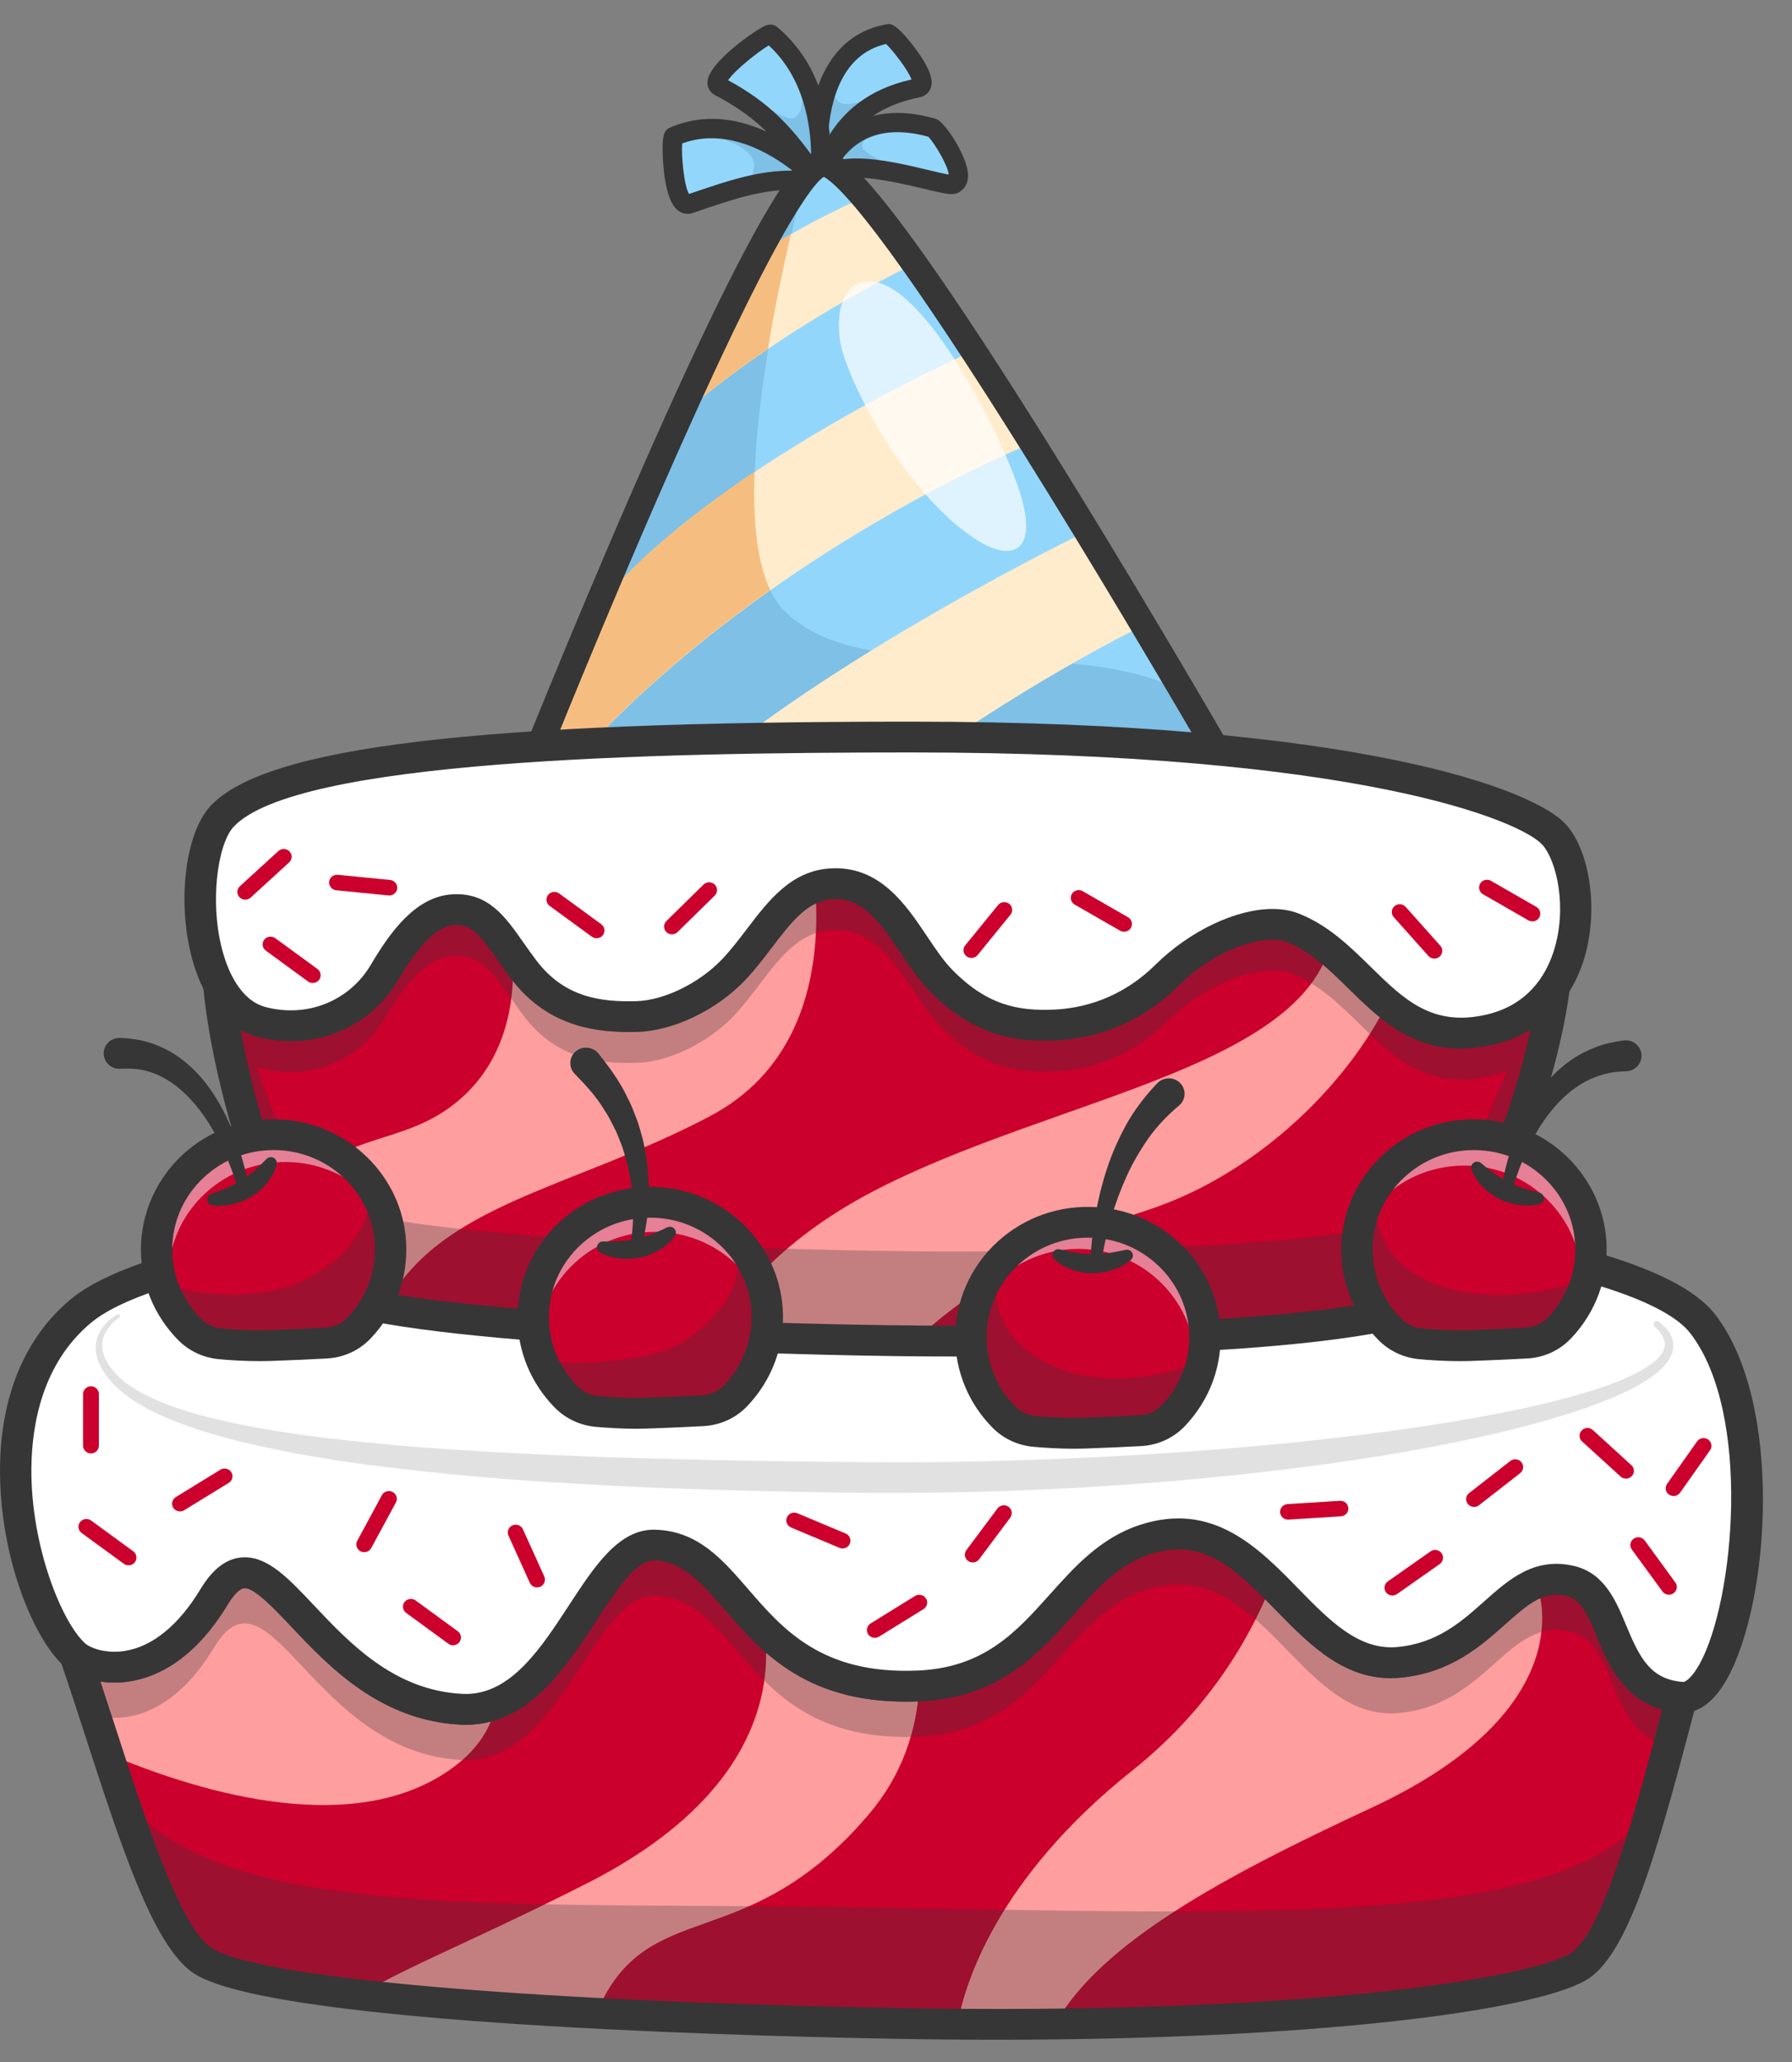
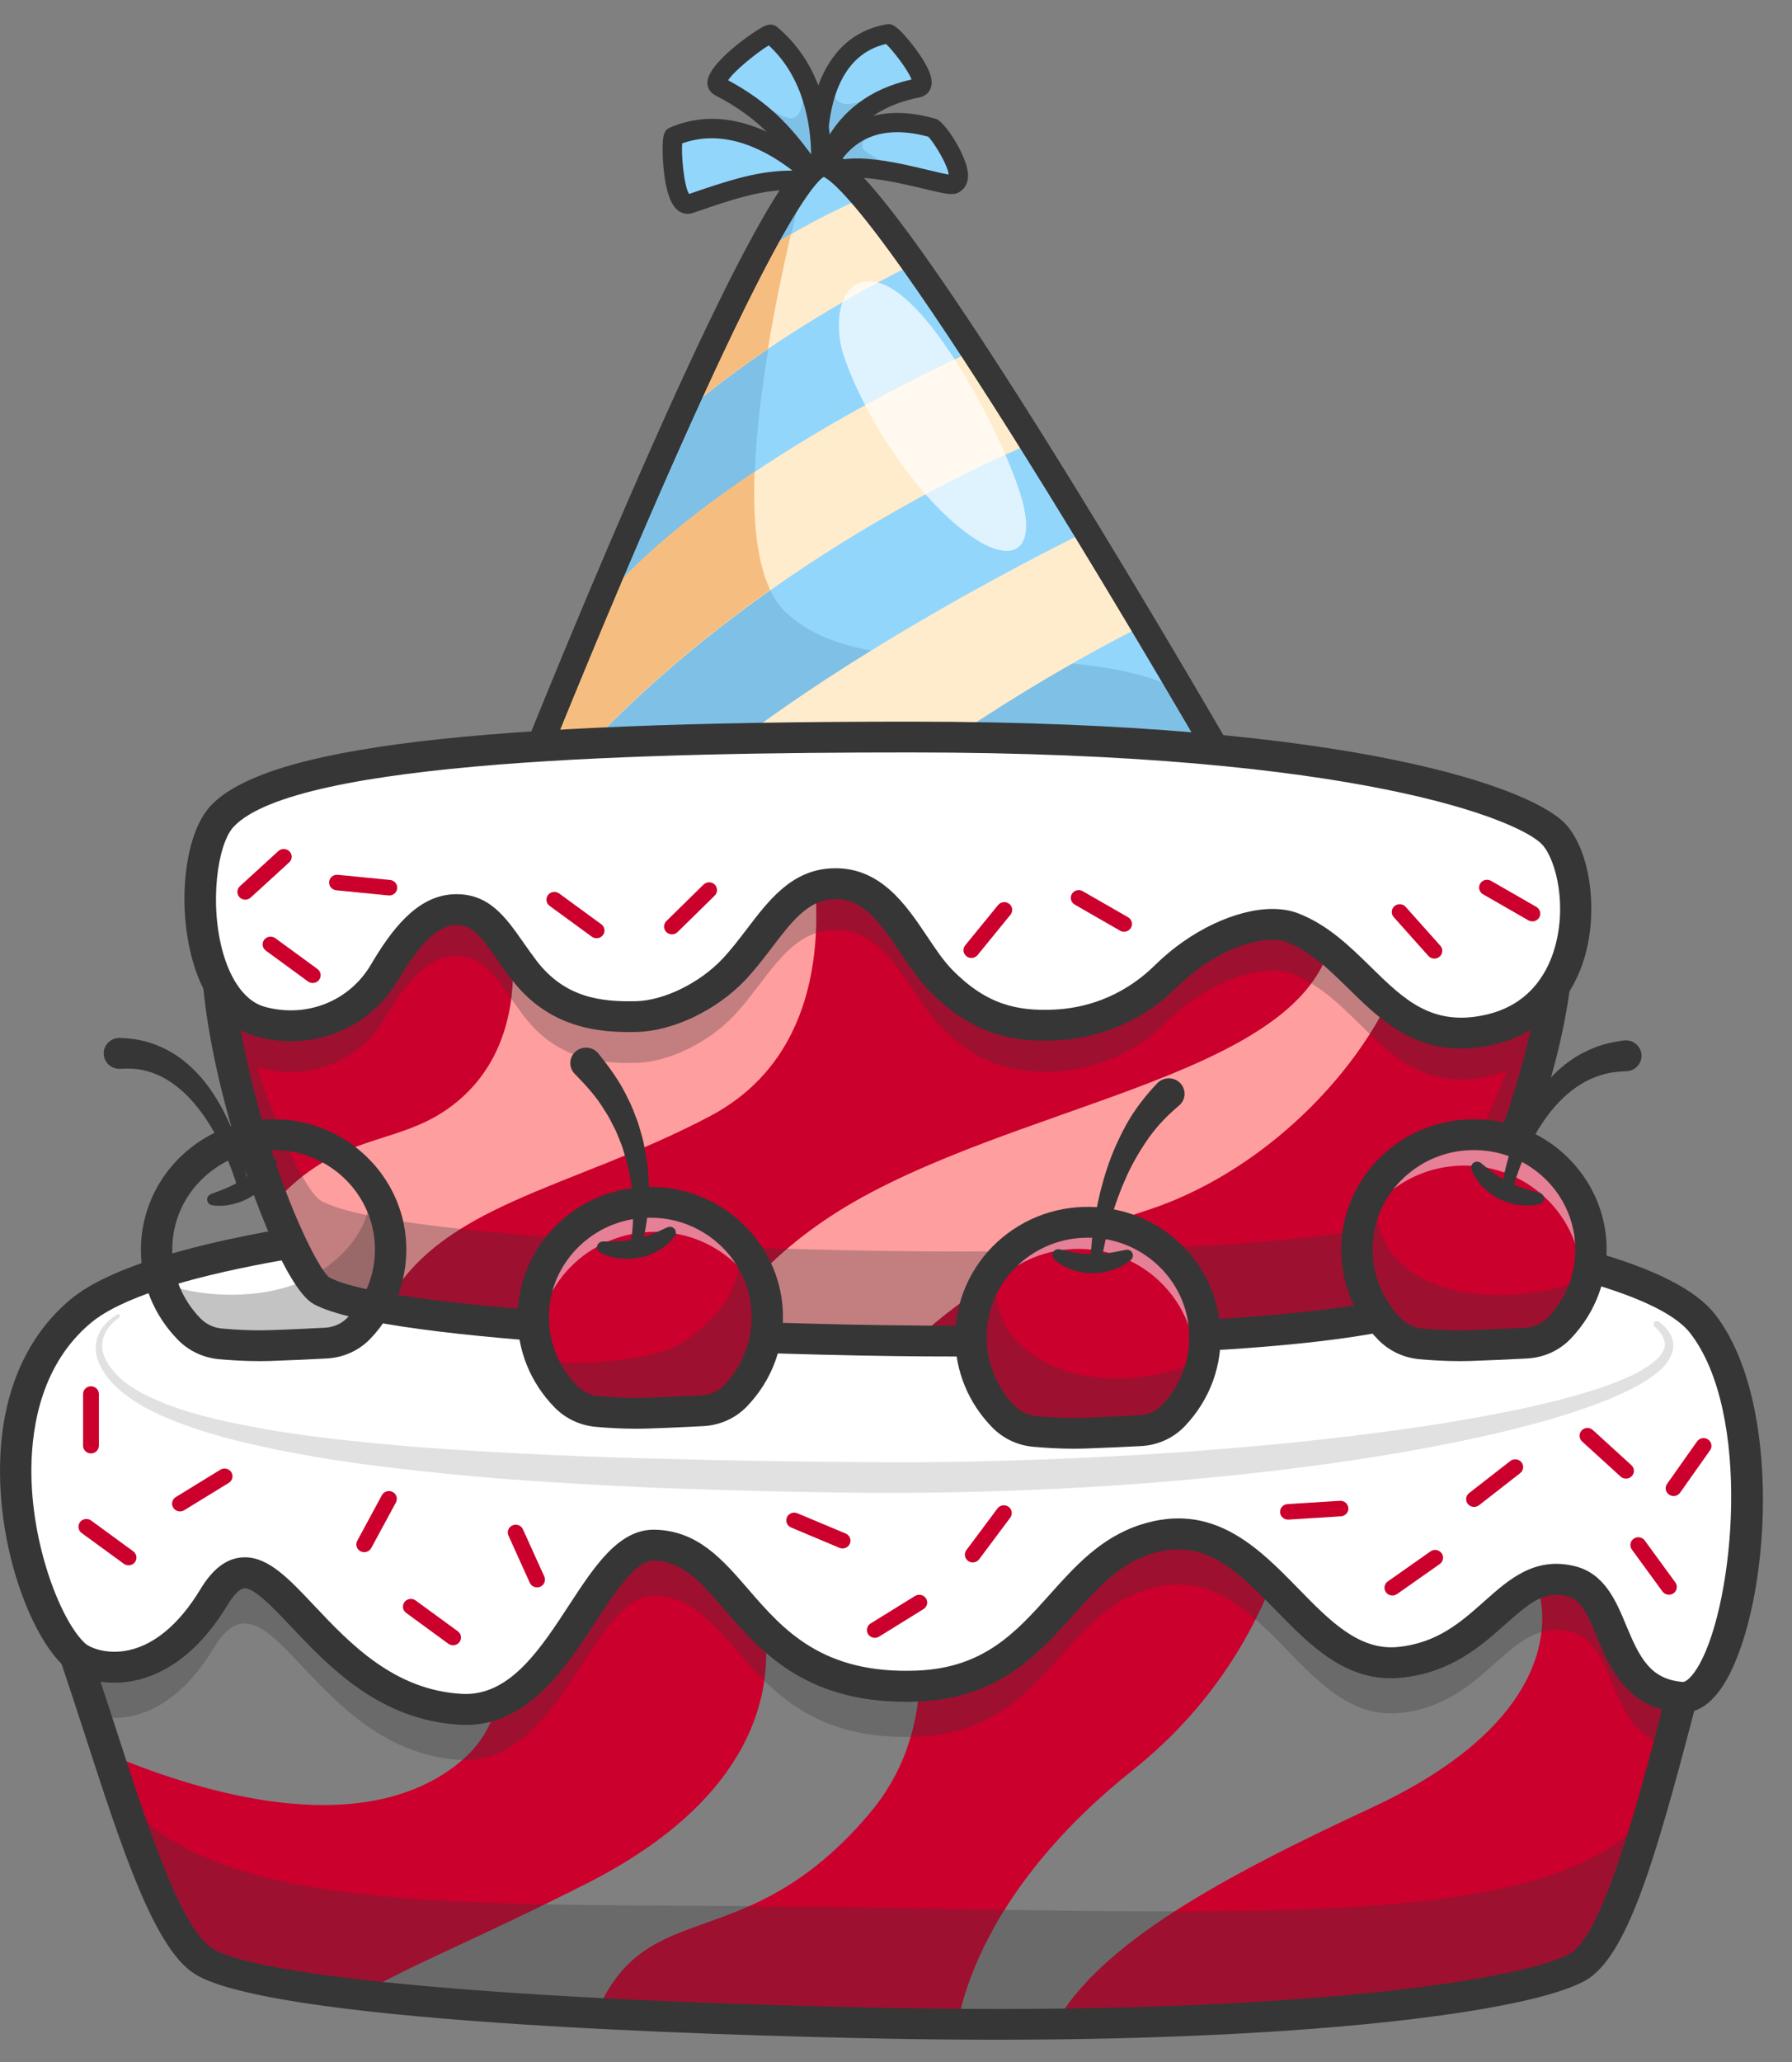
<svg xmlns="http://www.w3.org/2000/svg" fill="none" viewBox="0 0 60 69" height="69" width="60">
  <rect x="0" y="0" width="60" height="69" fill="#808080" stroke="none" />
  <path fill="#93D6FC" d="M27.441 6.088C27.441 6.088 25.08 3.485 22.563 4.564C22.441 4.617 22.512 7.024 23.092 6.824C24.99 6.171 25.886 5.9 27.441 6.088L27.441 6.088Z" />
  <path fill="#93D6FC" d="M27.441 6.087C26.509 5.975 25.813 6.027 24.995 6.228C24.45 6.363 23.851 6.563 23.093 6.824C22.512 7.024 22.441 4.616 22.563 4.564C22.702 4.504 22.842 4.456 22.98 4.418C25.334 3.765 27.442 6.087 27.442 6.087L27.441 6.087Z" />
-   <path fill="#7FC0E6" d="M24.994 6.231C25.198 5.914 25.33 5.569 25.192 5.312C24.778 4.545 22.977 4.419 22.977 4.419C25.333 3.766 27.441 6.09 27.441 6.09C26.508 5.977 25.812 6.029 24.995 6.231L24.994 6.231Z" />
  <path fill="#363636" d="M22.985 7.154C22.811 7.142 22.583 7.037 22.425 6.635C22.265 6.229 22.213 5.652 22.196 5.344C22.147 4.46 22.259 4.345 22.434 4.269C25.136 3.112 27.581 5.759 27.684 5.872C27.774 5.971 27.792 6.116 27.729 6.235C27.665 6.354 27.533 6.423 27.399 6.406C25.902 6.225 25.029 6.496 23.198 7.127C23.156 7.141 23.078 7.161 22.985 7.154L22.985 7.154ZM22.84 4.8C22.81 5.199 22.899 6.212 23.07 6.491C24.511 5.996 25.42 5.71 26.532 5.708C25.73 5.084 24.306 4.264 22.84 4.8Z" />
  <path fill="#93D6FC" d="M27.445 6.102C27.445 6.102 28.112 3.381 31.238 4.286C31.366 4.322 32.484 5.888 31.935 6.163C31.637 6.312 28.1 4.924 27.445 6.103L27.445 6.102Z" />
  <path fill="#93D6FC" d="M31.935 6.162C31.841 6.21 31.42 6.104 30.869 5.972C29.684 5.69 27.894 5.298 27.444 6.102C27.455 6.059 27.863 4.482 29.455 4.159L29.456 4.158C29.934 4.062 30.522 4.078 31.238 4.285C31.365 4.323 32.483 5.887 31.935 6.162L31.935 6.162Z" />
  <path fill="#7FC0E6" d="M30.868 5.97C29.683 5.688 27.893 5.296 27.444 6.099C27.455 6.057 27.862 4.481 29.454 4.158C29.417 4.187 28.689 4.75 28.914 5C29.218 5.338 30.868 5.97 30.868 5.97L30.868 5.97Z" />
  <path fill="#363636" d="M27.421 6.422C27.389 6.42 27.358 6.413 27.328 6.402C27.176 6.344 27.091 6.184 27.129 6.027C27.141 5.977 27.444 4.79 28.548 4.158C29.308 3.723 30.245 3.662 31.332 3.977C31.638 4.065 32.355 5.198 32.408 5.785C32.447 6.217 32.193 6.392 32.082 6.448C31.896 6.541 31.674 6.494 30.934 6.317C30.006 6.095 28.077 5.634 27.732 6.254C27.669 6.368 27.545 6.431 27.42 6.422L27.421 6.422ZM29.03 5.315C29.725 5.366 30.48 5.546 31.091 5.692C31.326 5.748 31.605 5.815 31.763 5.841C31.744 5.546 31.294 4.796 31.083 4.576C30.205 4.334 29.463 4.379 28.879 4.71C28.579 4.881 28.352 5.11 28.185 5.336C28.445 5.296 28.732 5.294 29.031 5.315L29.03 5.315Z" />
  <path fill="#93D6FC" d="M27.444 6.099C27.444 6.099 26.774 1.649 29.737 1.129C29.869 1.106 31.323 2.826 30.722 2.945C28.443 3.396 27.779 4.916 27.444 6.099Z" />
  <path fill="#93D6FC" d="M30.722 2.945C30.585 2.972 30.455 3.003 30.329 3.038C28.364 3.578 27.759 4.987 27.443 6.099C27.443 6.099 27.124 3.978 27.903 2.494C27.903 2.493 27.903 2.492 27.903 2.492C28.252 1.827 28.821 1.292 29.737 1.13C29.868 1.107 31.323 2.825 30.722 2.945L30.722 2.945Z" />
  <path fill="#7FC0E6" d="M30.331 3.036C28.366 3.576 27.759 4.986 27.444 6.098C27.444 6.098 27.125 3.976 27.904 2.492C27.894 2.54 27.735 3.373 28.248 3.472C28.685 3.558 30.052 2.982 30.331 3.036Z" />
  <path fill="#363636" d="M27.419 6.419C27.268 6.408 27.145 6.296 27.122 6.148C26.875 4.502 27.091 1.269 29.683 0.814C29.813 0.791 29.975 0.763 30.56 1.511C30.807 1.827 31.115 2.276 31.18 2.623C31.25 2.995 31.032 3.21 30.786 3.259C28.732 3.666 28.102 4.966 27.758 6.184C27.716 6.33 27.577 6.428 27.424 6.419C27.422 6.419 27.42 6.419 27.418 6.419L27.419 6.419ZM29.667 1.471C28.178 1.813 27.791 3.387 27.719 4.595C28.216 3.766 29.046 2.989 30.52 2.66C30.408 2.348 29.901 1.692 29.667 1.471Z" />
-   <path fill="#93D6FC" d="M27.433 6.091C27.433 6.091 27.945 2.924 25.805 1.147C25.703 1.063 23.556 2.622 24.097 2.903C25.865 3.82 26.518 4.845 27.433 6.091Z" />
+   <path fill="#93D6FC" d="M27.433 6.091C25.703 1.063 23.556 2.622 24.097 2.903C25.865 3.82 26.518 4.845 27.433 6.091Z" />
  <path fill="#93D6FC" d="M27.432 6.091C26.559 4.901 25.925 3.914 24.332 3.029C24.256 2.987 24.178 2.944 24.097 2.902C23.556 2.622 25.703 1.062 25.805 1.147C26.138 1.424 26.406 1.734 26.624 2.06C27.798 3.834 27.432 6.091 27.432 6.091L27.432 6.091Z" />
  <path fill="#7FC0E6" d="M27.434 6.092C26.56 4.902 25.927 3.914 24.334 3.029C25.115 3.083 25.934 3.865 26.43 3.955C26.776 4.018 27.108 3.475 26.625 2.06C27.8 3.834 27.434 6.092 27.434 6.092L27.434 6.092Z" />
  <path fill="#363636" d="M27.409 6.411C27.315 6.405 27.227 6.358 27.17 6.281C27.098 6.183 27.029 6.087 26.96 5.992C26.149 4.878 25.509 3.997 23.945 3.187C23.776 3.099 23.679 2.935 23.686 2.748C23.71 2.087 25.315 0.995 25.599 0.87C25.804 0.779 25.939 0.837 26.016 0.901C28.27 2.773 27.777 6.003 27.756 6.14C27.735 6.269 27.638 6.372 27.509 6.403C27.476 6.411 27.442 6.414 27.409 6.411ZM24.379 2.686C25.764 3.43 26.474 4.246 27.159 5.166C27.145 4.188 26.918 2.602 25.739 1.519C25.375 1.736 24.581 2.369 24.379 2.686Z" />
  <path fill="#93D6FC" d="M41.344 26.305L17.329 26.497C17.329 26.497 24.286 8.969 26.851 5.91C27.081 5.634 27.276 5.477 27.427 5.459C28.811 5.293 36.019 17.227 39.482 23.11C40.613 25.03 41.344 26.305 41.344 26.305Z" />
  <path fill="#7FC0E6" d="M41.453 26.323L17.437 26.515C17.437 26.515 24.395 8.986 26.96 5.926C25.781 10.545 24.179 18.396 26.277 20.457C29.026 23.154 35.575 21.102 39.591 23.127C40.722 25.048 41.453 26.323 41.453 26.323Z" />
  <path fill="#F1BA55" d="M25.712 11.671C24.718 12.345 23.685 13.116 22.727 13.96C23.63 11.961 24.529 10.064 25.318 8.574C25.697 8.309 26.093 8.062 26.479 7.838C26.201 9.044 25.929 10.356 25.712 11.671Z" />
  <path fill="#F1BA55" d="M25.789 19.742C23.279 21.512 20.613 23.761 18.345 26.487L17.439 26.494C17.439 26.494 18.5 23.821 19.945 20.381C21.304 18.692 23.278 17.117 25.265 15.786C25.204 17.401 25.339 18.807 25.789 19.742L25.789 19.742Z" />
  <path fill="#FFECCC" d="M30.605 8.832C30.605 8.832 26.175 10.928 22.728 13.965C23.632 11.964 24.531 10.066 25.321 8.575C26.957 7.435 28.912 6.612 28.912 6.612L30.605 8.832L30.605 8.832Z" />
  <path fill="#FFECCC" d="M34.566 14.821C34.566 14.821 24.828 18.706 18.345 26.498L17.438 26.506C17.438 26.506 18.499 23.831 19.945 20.39C23.798 15.6 32.594 11.737 32.594 11.737L34.566 14.821Z" />
  <path fill="#FFECCC" d="M38.3 20.921C38.3 20.921 34.055 22.96 29.491 26.414L22.676 26.468C27.658 21.984 36.402 17.771 36.402 17.771L38.3 20.921L38.3 20.921Z" />
  <path fill="#F5BE80" d="M25.712 11.671C24.718 12.345 23.685 13.116 22.727 13.96C23.63 11.961 24.529 10.064 25.318 8.574C25.697 8.309 26.093 8.062 26.479 7.838C26.201 9.044 25.929 10.356 25.712 11.671Z" />
  <path fill="#F5BE80" d="M25.789 19.742C23.279 21.512 20.613 23.761 18.345 26.487L17.439 26.494C17.439 26.494 18.5 23.821 19.945 20.381C21.304 18.692 23.278 17.117 25.265 15.786C25.204 17.401 25.34 18.807 25.789 19.742Z" />
  <path fill="#363636" d="M17.405 26.941C17.275 26.931 17.155 26.864 17.08 26.758C16.999 26.641 16.981 26.492 17.034 26.36C17.054 26.308 19.128 21.089 21.4 15.91C26.089 5.22 27.032 5.107 27.485 5.052C27.915 5.001 28.565 5.212 30.841 8.394C32.077 10.122 33.663 12.544 35.555 15.594C38.771 20.779 41.802 26.059 41.832 26.112C41.908 26.244 41.907 26.405 41.829 26.537C41.752 26.668 41.61 26.749 41.456 26.75L17.441 26.942C17.429 26.942 17.417 26.942 17.405 26.941L17.405 26.941ZM27.579 5.913C27.262 6.1 26.044 7.455 22.098 16.475C20.316 20.549 18.673 24.602 18.078 26.082L40.71 25.901C39.83 24.381 37.48 20.353 34.989 16.326C29.406 7.299 27.933 6.059 27.579 5.913Z" />
  <path fill="#363636" d="M17.405 26.941C17.275 26.931 17.155 26.865 17.08 26.758C16.999 26.641 16.981 26.492 17.034 26.36C17.044 26.334 18.114 23.642 19.545 20.236C20.543 17.861 21.484 15.692 22.343 13.79C23.353 11.553 24.23 9.731 24.949 8.375C26.523 5.401 27.083 5.1 27.486 5.052C27.923 5 28.437 5.37 29.259 6.333C29.729 6.883 30.307 7.64 30.976 8.583C31.56 9.405 32.228 10.391 32.962 11.513C33.563 12.43 34.209 13.441 34.939 14.604C35.513 15.52 36.127 16.514 36.764 17.56C37.402 18.606 38.041 19.667 38.664 20.712C40.485 23.762 41.82 26.089 41.833 26.112C41.908 26.244 41.907 26.405 41.83 26.536C41.753 26.667 41.611 26.749 41.456 26.75L17.442 26.942C17.429 26.942 17.418 26.942 17.405 26.941L17.405 26.941ZM27.579 5.915C27.431 6.01 26.931 6.479 25.719 8.768C25.009 10.11 24.14 11.915 23.138 14.135C22.282 16.031 21.343 18.193 20.348 20.561C19.314 23.022 18.47 25.108 18.078 26.082L40.71 25.901C40.193 25.008 39.169 23.25 37.913 21.146C37.292 20.103 36.654 19.045 36.018 18.002C35.382 16.959 34.77 15.967 34.198 15.054C33.471 13.896 32.828 12.89 32.231 11.977C31.503 10.864 30.84 9.888 30.262 9.074C29.608 8.151 29.046 7.415 28.592 6.884C27.965 6.149 27.676 5.962 27.579 5.915L27.579 5.915Z" />
  <g opacity="0.7">
    <path fill="white" d="M29.207 9.422C28.014 9.322 27.932 10.945 28.24 11.873C28.91 13.887 30.726 16.758 32.618 18.013C33.856 18.834 34.707 18.483 34.215 16.705C33.691 14.81 31.049 9.576 29.207 9.422Z" />
  </g>
-   <path fill="#FF9E9F" d="M56.301 56.798C56.19 57.222 56.077 57.654 55.963 58.086C55.038 61.587 54.025 65.158 52.806 65.832C51.059 66.799 43.184 67.956 29.818 67.705C18.16 67.487 8.368 66.76 6.738 65.576C5.451 64.642 4.29 60.785 3.053 57.006C2.876 56.462 2.698 55.922 2.516 55.391C3.051 55.858 5.311 56.505 7.163 53.442C9.014 50.379 10.461 56.932 15.441 57.197C18.804 57.375 19.838 51.665 21.902 51.703C24.845 51.758 24.903 56.659 30.735 56.416C34.942 56.241 35.474 52.448 38.34 51.515C42.261 50.237 43.465 55.951 46.847 55.625C49.855 55.337 50.468 52.391 52.598 52.907C54.297 53.32 53.682 56.577 56.302 56.798L56.301 56.798Z" />
  <path fill="#CB002C" d="M19.651 63.022C15.937 64.906 13.665 65.784 12.046 66.755C9.273 66.433 7.377 66.04 6.737 65.576C5.641 64.778 4.637 61.862 3.598 58.678C6.396 59.868 11.475 61.488 14.823 59.381C15.924 58.688 16.451 57.864 16.608 57.005C19.081 56.027 20.098 51.67 21.901 51.702C23.53 51.733 24.276 53.248 25.604 54.552C25.852 56.504 25.373 60.12 19.651 63.023L19.651 63.022Z" />
  <path fill="#CB002C" d="M42.577 52.994C41.767 55.001 40.361 57.29 37.922 59.233C33.372 62.856 32.303 66.368 32.054 67.735C31.327 67.729 30.581 67.719 29.818 67.705C26.307 67.639 22.965 67.528 19.964 67.371C21.677 63.342 24.915 65.58 29.08 60.729C30.215 59.407 30.696 57.907 30.787 56.414C34.946 56.21 35.486 52.444 38.339 51.514C40.182 50.914 41.425 51.858 42.577 52.995L42.577 52.994Z" />
  <path fill="#CB002C" d="M56.302 56.798C55.285 60.659 54.177 65.075 52.807 65.832C51.314 66.659 45.356 67.622 35.324 67.731C36.866 65.006 40.925 62.814 45.913 60.497C53.108 57.153 51.479 53.122 51.479 53.122C51.479 53.122 51.604 53.031 51.828 52.869C52.065 52.831 52.318 52.839 52.597 52.907C54.297 53.32 53.682 56.577 56.302 56.798Z" />
  <path fill="#CB002C" d="M42.577 52.994C41.767 55.001 40.361 57.29 37.922 59.233C33.372 62.856 32.303 66.368 32.054 67.735C31.327 67.729 30.581 67.719 29.818 67.705C26.307 67.639 22.965 67.528 19.964 67.371C25.075 63.069 24.915 65.58 29.08 60.729C30.215 59.407 30.696 57.907 30.787 56.414C34.946 56.21 35.486 52.444 38.339 51.514C40.182 50.914 41.425 51.858 42.577 52.995L42.577 52.994Z" />
  <path fill="#363636" d="M33.357 68.255C32.212 68.255 31.029 68.244 29.809 68.221C23.539 68.103 8.711 67.65 6.426 65.991C5.113 65.037 4.073 61.836 2.868 58.128C2.592 57.277 2.306 56.397 2.018 55.555L1.392 53.72L2.866 55.006C3.006 55.129 3.509 55.348 4.168 55.248C5.1 55.106 5.979 54.391 6.711 53.18C7.11 52.52 7.552 52.173 8.061 52.12C8.923 52.031 9.625 52.778 10.517 53.724C11.71 54.988 13.194 56.562 15.47 56.682C15.512 56.685 15.553 56.686 15.593 56.686C17.113 56.686 18.106 55.166 19.067 53.694C19.916 52.395 20.724 51.171 21.913 51.189C23.353 51.215 24.182 52.173 25.059 53.187C26.214 54.522 27.525 56.035 30.714 55.903C32.952 55.81 34.023 54.614 35.157 53.349C35.99 52.419 36.852 51.457 38.175 51.026C40.614 50.232 42.135 51.791 43.478 53.166C44.518 54.232 45.502 55.239 46.796 55.114C48.124 54.986 48.922 54.276 49.694 53.589C50.526 52.848 51.386 52.083 52.725 52.408C53.728 52.651 54.112 53.578 54.451 54.396C54.913 55.511 55.272 56.194 56.347 56.285L56.967 56.337L56.681 57.425C55.407 62.273 54.468 65.508 53.066 66.283C51.202 67.314 43.971 68.255 33.358 68.255L33.357 68.255ZM3.365 56.27C3.535 56.786 3.704 57.306 3.87 57.815C4.922 61.056 6.011 64.407 7.051 65.162C8.425 66.16 17.366 66.956 29.828 67.191C43.536 67.448 51.039 66.22 52.549 65.385C53.661 64.77 54.811 60.408 55.653 57.205C54.326 56.831 53.842 55.665 53.477 54.784C53.154 54.004 52.932 53.52 52.472 53.408C51.711 53.224 51.238 53.605 50.399 54.352C49.585 55.077 48.572 55.979 46.898 56.139C45.097 56.312 43.886 55.075 42.718 53.879C41.428 52.557 40.313 51.416 38.506 52.004C37.453 52.347 36.721 53.164 35.945 54.029C34.773 55.338 33.445 56.821 30.758 56.933C27.058 57.086 25.503 55.294 24.257 53.853C23.476 52.95 22.858 52.237 21.892 52.219C21.889 52.219 21.886 52.219 21.883 52.219C21.278 52.219 20.604 53.252 19.951 54.251C18.91 55.845 17.616 57.83 15.413 57.712C12.712 57.569 10.998 55.751 9.746 54.424C9.165 53.809 8.499 53.111 8.173 53.145C8.024 53.161 7.821 53.365 7.615 53.706C6.481 55.581 5.202 56.133 4.329 56.267C3.987 56.319 3.661 56.315 3.365 56.271L3.365 56.27Z" />
  <g opacity="0.3">
    <path fill="#363636" d="M56.3 57.158C56.189 57.582 56.076 58.014 55.962 58.446C53.732 57.983 54.218 54.998 52.596 54.604C50.467 54.087 49.853 57.034 46.845 57.322C43.464 57.648 42.259 51.935 38.338 53.211C35.472 54.145 34.94 57.938 30.734 58.115C24.901 58.357 24.843 53.455 21.9 53.4C19.837 53.362 18.802 59.072 15.44 58.893C10.459 58.628 9.013 52.075 7.161 55.139C5.694 57.566 3.97 57.664 3.051 57.366C2.874 56.823 2.696 56.282 2.514 55.751C3.049 56.218 5.309 56.866 7.161 53.802C9.012 50.739 10.459 57.292 15.44 57.557C18.802 57.736 19.837 52.025 21.9 52.063C24.843 52.118 24.901 57.02 30.734 56.777C34.94 56.602 35.472 52.808 38.338 51.875C42.259 50.598 43.464 56.312 46.845 55.986C49.853 55.698 50.466 52.751 52.596 53.267C54.295 53.68 53.681 56.937 56.3 57.158Z" />
  </g>
  <path fill="white" d="M56.302 56.797C53.682 56.576 54.298 53.319 52.598 52.907C50.469 52.39 49.856 55.337 46.848 55.625C43.465 55.95 42.261 50.237 38.341 51.513C35.474 52.447 34.942 56.241 30.736 56.416C24.904 56.659 24.845 51.757 21.903 51.703C19.839 51.665 18.805 57.375 15.442 57.196C10.461 56.931 9.015 50.377 7.164 53.441C5.312 56.505 3.051 55.856 2.517 55.39C0.915 53.989 -1.099 47.074 2.691 43.885C8.542 38.961 52.821 38.935 57.003 44.29C59.718 47.767 58.261 56.961 56.302 56.797Z" />
  <path fill="#363636" d="M15.598 57.291C15.545 57.291 15.492 57.289 15.437 57.286C12.911 57.152 11.266 55.408 10.065 54.135C9.289 53.313 8.678 52.664 8.127 52.722C7.824 52.753 7.535 53.004 7.242 53.488C6.195 55.221 5.044 55.727 4.263 55.846C3.466 55.967 2.768 55.73 2.456 55.458C1.459 54.586 0.409 51.829 0.435 49.114C0.45 47.528 0.844 45.321 2.631 43.817C6.717 40.379 29.469 39.278 44.537 40.821C49.432 41.323 55.581 42.322 57.076 44.237C59.227 46.99 58.826 53.505 57.443 55.983C57.094 56.608 56.697 56.921 56.295 56.888C54.765 56.759 54.295 55.624 53.88 54.623C53.568 53.873 53.275 53.164 52.577 52.995C51.556 52.748 50.886 53.345 50.109 54.037C49.302 54.755 48.388 55.569 46.857 55.716C45.26 55.869 44.129 54.707 43.032 53.584C41.757 52.277 40.438 50.926 38.37 51.6C37.206 51.979 36.436 52.838 35.621 53.748C34.451 55.053 33.242 56.403 30.741 56.508C27.247 56.651 25.774 54.948 24.589 53.578C23.771 52.632 23.064 51.815 21.902 51.794C21.896 51.794 21.89 51.794 21.883 51.794C21.042 51.794 20.367 52.827 19.587 54.021C18.584 55.557 17.451 57.291 15.598 57.292L15.598 57.291ZM8.196 52.538C8.808 52.538 9.426 53.193 10.199 54.012C11.379 55.263 12.996 56.976 15.447 57.106C17.293 57.208 18.428 55.461 19.432 53.923C20.241 52.684 20.941 51.613 21.882 51.613C21.89 51.613 21.897 51.613 21.905 51.613C23.15 51.636 23.881 52.481 24.729 53.461C25.948 54.87 27.331 56.469 30.732 56.327C33.156 56.226 34.339 54.905 35.483 53.629C36.315 52.7 37.1 51.823 38.312 51.428C40.489 50.719 41.85 52.112 43.164 53.459C44.28 54.602 45.333 55.68 46.839 55.536C48.309 55.395 49.2 54.603 49.985 53.903C50.801 53.176 51.506 52.549 52.62 52.82C53.409 53.011 53.72 53.761 54.049 54.555C54.463 55.554 54.892 56.588 56.31 56.707C56.715 56.741 57.065 56.285 57.282 55.896C58.643 53.457 59.042 47.05 56.93 44.345C55.795 42.892 51.387 41.703 44.518 41C29.485 39.46 6.805 40.542 2.75 43.953C1.015 45.413 0.633 47.566 0.618 49.116C0.592 51.742 1.63 54.495 2.578 55.323C2.811 55.528 3.446 55.788 4.234 55.668C4.976 55.554 6.073 55.069 7.084 53.396C7.408 52.86 7.743 52.58 8.107 52.542C8.137 52.539 8.166 52.538 8.195 52.538L8.196 52.538Z" />
  <path fill="#363636" d="M15.597 57.715C15.536 57.715 15.475 57.714 15.413 57.71C12.711 57.567 10.997 55.749 9.745 54.423C9.164 53.807 8.499 53.109 8.172 53.144C8.024 53.159 7.82 53.364 7.615 53.704C6.481 55.579 5.202 56.132 4.328 56.265C3.388 56.409 2.565 56.122 2.167 55.775C1.103 54.844 -0.028 52.032 0.001 49.109C0.024 46.707 0.835 44.765 2.348 43.493C5.031 41.235 14.28 40.348 19.553 40.021C27.879 39.504 37.236 39.644 44.582 40.397C51.825 41.139 56.144 42.343 57.419 43.976C59.703 46.9 59.291 53.555 57.822 56.186C57.27 57.176 56.665 57.343 56.257 57.31C54.462 57.159 53.893 55.785 53.477 54.782C53.154 54.002 52.932 53.518 52.472 53.406C51.711 53.222 51.238 53.603 50.399 54.35C49.585 55.075 48.572 55.977 46.898 56.137C45.097 56.31 43.886 55.073 42.718 53.877C41.428 52.555 40.314 51.413 38.506 52.002C37.453 52.344 36.721 53.162 35.945 54.027C34.773 55.336 33.445 56.819 30.758 56.931C27.057 57.084 25.503 55.291 24.257 53.851C23.476 52.948 22.858 52.235 21.892 52.217C21.889 52.217 21.886 52.217 21.883 52.217C21.278 52.217 20.604 53.25 19.951 54.248C18.939 55.797 17.687 57.715 15.598 57.715L15.597 57.715ZM8.2 52.112C8.996 52.112 9.672 52.828 10.516 53.723C11.709 54.987 13.193 56.56 15.469 56.681C15.511 56.684 15.552 56.685 15.592 56.685C17.112 56.685 18.105 55.164 19.066 53.693C19.915 52.394 20.723 51.17 21.912 51.188C23.352 51.214 24.181 52.172 25.058 53.186C26.213 54.521 27.524 56.034 30.713 55.902C32.951 55.809 34.022 54.613 35.156 53.348C35.989 52.418 36.851 51.456 38.174 51.025C40.613 50.231 42.134 51.79 43.477 53.165C44.517 54.23 45.501 55.237 46.795 55.113C48.123 54.985 48.921 54.275 49.693 53.588C50.525 52.847 51.385 52.082 52.724 52.407C53.727 52.65 54.111 53.577 54.45 54.395C54.913 55.509 55.271 56.193 56.346 56.283C56.433 56.291 56.651 56.139 56.901 55.692C58.076 53.586 58.661 47.262 56.586 44.604C55.539 43.264 51.124 42.104 44.473 41.423C29.662 39.905 6.905 41.017 3.032 44.276C1.42 45.632 1.066 47.658 1.051 49.12C1.026 51.761 2.091 54.328 2.866 55.005C3.005 55.127 3.508 55.347 4.167 55.247C5.099 55.105 5.979 54.39 6.711 53.179C7.11 52.519 7.551 52.172 8.061 52.119C8.108 52.114 8.154 52.112 8.2 52.112L8.2 52.112Z" />
  <path fill="#FF9E9F" d="M47.789 43.657C44.819 44.665 37.584 44.916 30.99 44.873C24.919 44.834 12.962 44.38 10.764 43.191C9.62 42.573 5.966 32.659 7.73 28.954C9.304 25.648 22.45 25.257 31.006 25.299C38.079 25.333 49.771 26.509 51.58 29.182C53.762 32.407 48.949 43.264 47.788 43.658L47.789 43.657Z" />
  <path fill="#363636" d="M32.286 44.968C31.831 44.968 31.398 44.966 30.99 44.964C24.285 44.921 12.852 44.423 10.721 43.27C9.485 42.602 5.891 32.607 7.648 28.916C8.82 26.453 16.299 25.206 29.882 25.206C30.253 25.206 30.628 25.207 31.007 25.209C38.504 25.246 49.867 26.487 51.657 29.132C53.005 31.125 51.633 35.749 50.979 37.645C49.935 40.676 48.459 43.526 47.819 43.743C44.755 44.782 37.252 44.968 32.285 44.968L32.286 44.968ZM29.921 25.386C16.574 25.386 8.939 26.629 7.814 28.992C7.074 30.547 7.231 33.541 8.246 37.206C9.114 40.339 10.293 42.833 10.809 43.112C12.911 44.249 24.304 44.74 30.992 44.783C35.83 44.815 44.441 44.698 47.76 43.572C48.276 43.397 49.718 40.745 50.806 37.587C52.168 33.633 52.423 30.587 51.505 29.231C49.752 26.641 38.463 25.424 31.006 25.388C30.641 25.386 30.278 25.385 29.921 25.385L29.921 25.386Z" />
  <path fill="#FF9E9F" d="M47.789 43.657C44.82 44.665 37.584 44.915 30.99 44.874C30.872 44.873 30.752 44.873 30.63 44.871C24.458 44.816 12.921 44.357 10.764 43.191C9.62 42.572 5.966 32.659 7.73 28.954C9.304 25.648 22.45 25.256 31.006 25.298C36.509 25.326 44.806 26.043 49.072 27.617C50.289 28.068 51.179 28.587 51.58 29.181C53.762 32.407 48.949 43.264 47.788 43.657L47.789 43.657Z" />
  <path fill="#CB002C" d="M44.672 30.72C44.558 35.68 35.4 36.627 29.194 39.887C25.961 41.585 24.511 43.611 23.924 44.7C19.823 44.534 15.494 44.239 12.872 43.776C14.67 40.271 19.1 39.812 23.769 37.352C29.108 34.538 26.864 27.172 26.864 27.172C26.864 27.172 44.785 25.761 44.672 30.72Z" />
  <path fill="#CB002C" d="M47.789 43.657C44.82 44.665 37.584 44.915 30.99 44.873C30.872 44.872 30.753 44.872 30.63 44.871C31.555 43.98 34.047 41.906 38.377 40.508C44.019 38.688 48.109 32.596 47.048 29.773C46.707 28.863 47.644 28.157 49.072 27.617C50.29 28.068 51.179 28.587 51.58 29.181C53.763 32.406 48.95 43.264 47.789 43.657Z" />
  <path fill="#CB002C" d="M15.012 37.091C13.217 38.371 11.278 37.892 9.164 40.277C7.843 36.893 6.526 31.481 7.729 28.954C7.984 28.419 8.544 27.958 9.34 27.565L16.753 29.618C16.753 29.618 18.476 34.623 15.012 37.091Z" />
  <path fill="#363636" d="M32.382 45.393C31.908 45.393 31.443 45.392 30.987 45.389C26.132 45.358 12.989 44.983 10.511 43.642C9.549 43.122 8.245 39.516 7.65 37.365C7.031 35.131 6.158 31.04 7.254 28.736C8.555 26.004 16.32 24.713 31.009 24.783C35.753 24.806 49.796 25.612 52.018 28.896C53.421 30.969 52.227 35.353 51.391 37.781C50.606 40.058 48.982 43.798 47.961 44.145C44.974 45.158 38.108 45.394 32.383 45.394L32.382 45.393ZM29.899 25.811C12.45 25.811 8.809 27.905 8.206 29.172C7.517 30.62 7.673 33.469 8.635 36.99C9.528 40.259 10.683 42.507 11.026 42.745C12.941 43.78 23.857 44.312 30.993 44.358C39.274 44.411 45.164 43.992 47.593 43.178C48.189 42.771 50.368 38.537 51.268 34.374C51.767 32.067 51.722 30.324 51.142 29.466C49.568 27.14 38.435 25.85 31.003 25.813C30.629 25.812 30.261 25.811 29.899 25.811L29.899 25.811Z" />
  <g opacity="0.15">
    <path fill="#363636" d="M3.988 44.091C3.76 44.248 3.564 44.474 3.474 44.724C3.382 44.976 3.416 45.25 3.535 45.489C3.653 45.73 3.838 45.945 4.045 46.133C4.251 46.319 4.49 46.473 4.739 46.61C5.752 47.144 6.901 47.432 8.045 47.666C9.193 47.899 10.359 48.061 11.53 48.19C12.7 48.318 13.875 48.422 15.053 48.5C17.409 48.652 19.771 48.759 22.136 48.812C24.499 48.882 26.868 48.914 29.232 48.928C31.592 48.949 33.953 48.886 36.312 48.779C38.67 48.674 41.026 48.497 43.374 48.263C45.72 48.017 48.064 47.718 50.371 47.258C51.523 47.03 52.669 46.757 53.769 46.378C54.312 46.182 54.857 45.96 55.301 45.632C55.518 45.47 55.711 45.266 55.74 45.041C55.771 44.817 55.609 44.58 55.402 44.398C55.355 44.358 55.351 44.288 55.392 44.242C55.432 44.198 55.501 44.194 55.547 44.229C55.669 44.325 55.787 44.434 55.88 44.571C55.973 44.707 56.036 44.882 56.027 45.062C56.018 45.242 55.945 45.408 55.851 45.543C55.758 45.681 55.644 45.794 55.526 45.898C55.043 46.301 54.489 46.556 53.936 46.794C52.823 47.253 51.669 47.575 50.511 47.865C48.191 48.424 45.838 48.815 43.476 49.114C38.752 49.715 33.989 49.973 29.227 49.956C26.849 49.937 24.477 49.88 22.102 49.791C20.914 49.74 19.727 49.679 18.541 49.603C17.354 49.53 16.167 49.439 14.983 49.32C12.615 49.085 10.244 48.78 7.917 48.207C7.337 48.059 6.76 47.89 6.194 47.686C5.629 47.48 5.069 47.244 4.552 46.917C4.039 46.592 3.554 46.168 3.303 45.586C3.182 45.297 3.165 44.946 3.299 44.655C3.431 44.364 3.657 44.143 3.925 43.984C3.954 43.967 3.993 43.976 4.011 44.005C4.028 44.033 4.02 44.069 3.993 44.087L3.988 44.091L3.988 44.091Z" />
  </g>
  <g opacity="0.3">
    <path fill="#363636" d="M55.255 60.662C54.522 63.182 53.723 65.326 52.806 65.832C51.059 66.799 43.184 67.956 29.819 67.705C18.16 67.487 8.368 66.76 6.738 65.576C5.823 64.911 4.972 62.768 4.111 60.225C4.137 60.245 4.167 60.259 4.188 60.283C7.818 64.397 16.894 63.596 29.865 63.84C44.308 64.111 52.227 64.239 55.255 60.662L55.255 60.662Z" />
  </g>
  <g opacity="0.3">
    <path fill="#363636" d="M51.12 33.929C50.777 34.161 50.371 34.34 49.898 34.451C46.536 35.233 45.677 31.967 43.265 31.04C42.343 30.686 40.524 31.203 39.048 32.657C37.732 33.952 36.276 34.257 35.318 34.299C34.15 34.353 32.873 34.208 31.502 32.807C30.395 31.676 29.74 29.457 27.83 29.574C26.346 29.666 25.666 31.287 24.564 32.448C23.718 33.337 22.396 33.99 21.316 34.017C20.024 34.05 18.628 33.878 17.543 32.457C16.698 31.349 16.3 30.376 15.182 30.442C14.369 30.489 13.659 31.211 12.873 32.54C12.049 33.934 10.392 34.635 8.744 34.194C8.488 34.124 8.256 34.005 8.052 33.845C7.757 33.617 7.516 33.305 7.322 32.94C7.384 33.592 7.486 34.27 7.617 34.953C8.361 38.806 10.049 42.805 10.763 43.191C12.919 44.357 24.456 44.817 30.628 44.871C30.751 44.872 30.871 44.872 30.988 44.874C37.583 44.915 44.818 44.665 47.787 43.658C48.515 43.41 50.681 39.045 51.655 35.029C51.824 34.334 51.957 33.648 52.041 32.997C51.803 33.354 51.499 33.674 51.119 33.929L51.12 33.929ZM47.789 40.657C44.82 41.664 37.584 41.914 30.99 41.873C30.872 41.872 30.752 41.872 30.63 41.871C24.458 41.816 12.921 41.356 10.764 40.19C10.288 39.933 9.376 38.061 8.601 35.698C8.647 35.715 8.696 35.73 8.745 35.743C10.393 36.184 12.05 35.483 12.874 34.09C13.66 32.76 14.37 32.038 15.184 31.99C16.301 31.926 16.699 32.899 17.544 34.006C18.629 35.427 20.025 35.601 21.317 35.566C22.397 35.538 23.719 34.887 24.565 33.997C25.667 32.836 26.347 31.215 27.831 31.124C29.741 31.006 30.396 33.227 31.503 34.356C32.874 35.759 34.152 35.902 35.319 35.85C36.277 35.806 37.733 35.502 39.049 34.206C40.525 32.754 42.343 32.235 43.266 32.59C45.678 33.518 46.537 36.783 49.899 36.002C50.093 35.957 50.277 35.9 50.448 35.832C49.448 38.41 48.285 40.489 47.789 40.657L47.789 40.657Z" />
  </g>
  <g opacity="0.3">
    <path fill="#363636" d="M8.051 33.844C7.756 33.617 7.515 33.304 7.321 32.938L8.051 33.844Z" />
    <path fill="#363636" d="M8.604 34.385L7.995 33.916C7.703 33.691 7.449 33.376 7.24 32.981L7.394 32.884L8.603 34.385L8.604 34.385Z" />
  </g>
  <path fill="#CB002C" d="M53.261 41.557C53.335 42.675 52.922 43.699 52.209 44.444C51.92 44.746 51.522 44.923 51.1 44.945C50.622 44.97 49.908 45.005 49.213 45.027C48.616 45.047 48 45.008 47.576 44.971C47.177 44.935 46.805 44.761 46.528 44.478C45.851 43.787 45.435 42.848 45.435 41.814C45.435 39.601 47.342 37.824 49.633 37.98C51.57 38.112 53.136 39.656 53.262 41.557L53.261 41.557Z" />
-   <path fill="#363636" d="M48.883 45.122C48.389 45.122 47.909 45.09 47.568 45.06C47.147 45.023 46.754 44.839 46.462 44.54C45.74 43.804 45.343 42.835 45.343 41.813C45.343 40.727 45.807 39.679 46.618 38.937C47.439 38.185 48.512 37.813 49.639 37.89C51.627 38.025 53.224 39.599 53.353 41.551C53.426 42.654 53.044 43.703 52.276 44.505C51.973 44.823 51.557 45.011 51.105 45.035C50.631 45.059 49.918 45.094 49.216 45.117C49.105 45.121 48.994 45.122 48.883 45.122L48.883 45.122ZM49.349 38.06C48.376 38.06 47.459 38.413 46.742 39.069C45.969 39.776 45.526 40.777 45.526 41.813C45.526 42.789 45.905 43.713 46.594 44.416C46.855 44.683 47.207 44.847 47.584 44.881C47.996 44.917 48.613 44.957 49.21 44.937C49.911 44.914 50.622 44.88 51.095 44.855C51.499 44.833 51.871 44.666 52.143 44.382C52.875 43.617 53.24 42.615 53.17 41.562C53.047 39.7 51.523 38.198 49.626 38.069C49.534 38.063 49.442 38.06 49.35 38.06L49.349 38.06Z" />
  <g opacity="0.5">
    <path fill="white" d="M52.84 43.746C52.929 43.378 52.965 42.991 52.939 42.591C52.813 40.689 51.247 39.146 49.31 39.013C47.671 38.902 46.23 39.779 45.541 41.097C45.972 39.322 47.66 38.025 49.632 38.159C51.569 38.291 53.135 39.834 53.261 41.736C53.309 42.463 53.152 43.15 52.84 43.746L52.84 43.746Z" />
  </g>
  <g opacity="0.3">
    <path fill="#363636" d="M53.235 42.326C53.125 43.14 52.755 43.873 52.21 44.444C51.92 44.745 51.521 44.923 51.1 44.945C50.622 44.97 49.907 45.004 49.212 45.027C48.615 45.047 48 45.008 47.575 44.97C47.178 44.934 46.805 44.761 46.528 44.478C45.851 43.786 45.434 42.847 45.434 41.813C45.434 41.023 45.676 40.289 46.094 39.678C46.071 39.847 46.059 40.018 46.059 40.193C46.059 41.227 46.478 42.062 47.342 42.618C49.342 43.902 52.545 43.125 52.834 42.824C52.982 42.669 53.117 42.503 53.236 42.326L53.235 42.326Z" />
  </g>
  <path fill="#363636" d="M48.882 45.547C48.371 45.547 47.878 45.514 47.527 45.483C47.002 45.437 46.512 45.207 46.148 44.835C45.348 44.019 44.907 42.945 44.907 41.813C44.907 40.609 45.422 39.447 46.32 38.626C47.23 37.792 48.42 37.38 49.667 37.465C51.87 37.615 53.641 39.36 53.784 41.523C53.864 42.745 53.441 43.907 52.591 44.796C52.21 45.194 51.69 45.43 51.126 45.459C50.65 45.484 49.934 45.519 49.228 45.542C49.113 45.546 48.997 45.547 48.882 45.547L48.882 45.547ZM49.349 38.485C48.485 38.485 47.672 38.798 47.037 39.379C46.341 40.016 45.958 40.88 45.958 41.813C45.958 42.678 46.295 43.497 46.906 44.121C47.094 44.313 47.349 44.433 47.621 44.457C48.022 44.492 48.62 44.53 49.194 44.512C49.891 44.489 50.6 44.455 51.071 44.43C51.363 44.415 51.63 44.294 51.825 44.091C52.474 43.412 52.798 42.524 52.736 41.59C52.627 39.939 51.276 38.608 49.594 38.494C49.512 38.488 49.43 38.485 49.349 38.485L49.349 38.485Z" />
  <path fill="#363636" d="M51.547 40.293C51.306 40.353 51.085 40.353 50.855 40.322C50.628 40.29 50.404 40.221 50.196 40.117C49.988 40.014 49.795 39.875 49.638 39.707C49.474 39.545 49.353 39.347 49.27 39.141C49.229 39.04 49.279 38.925 49.383 38.885C49.452 38.858 49.528 38.871 49.582 38.914L49.599 38.928C49.754 39.049 49.886 39.173 50.036 39.274C50.179 39.381 50.333 39.468 50.491 39.548C50.649 39.628 50.814 39.698 50.988 39.755C51.158 39.813 51.35 39.861 51.52 39.907L51.553 39.916C51.658 39.945 51.72 40.053 51.69 40.156C51.67 40.226 51.614 40.276 51.548 40.293L51.547 40.293Z" />
  <path fill="#363636" d="M50.265 39.852C50.342 39.298 50.478 38.771 50.66 38.245C50.846 37.723 51.08 37.209 51.398 36.73C51.713 36.25 52.117 35.804 52.623 35.458C52.875 35.285 53.155 35.144 53.447 35.033C53.742 34.923 54.05 34.859 54.361 34.817C54.65 34.777 54.917 34.975 54.957 35.258C54.997 35.541 54.795 35.802 54.507 35.842C54.489 35.844 54.472 35.846 54.455 35.846L54.435 35.847C54.203 35.856 53.97 35.877 53.745 35.935C53.52 35.995 53.299 36.076 53.089 36.189C52.669 36.415 52.291 36.744 51.97 37.135C51.646 37.524 51.38 37.972 51.154 38.441C50.931 38.91 50.744 39.412 50.618 39.911L50.616 39.919C50.592 40.014 50.495 40.071 50.399 40.048C50.309 40.026 50.252 39.941 50.264 39.853L50.265 39.852Z" />
  <path fill="#CB002C" d="M40.334 44.487C40.408 45.606 39.995 46.629 39.282 47.375C38.994 47.677 38.595 47.853 38.173 47.876C37.695 47.901 36.981 47.936 36.286 47.958C35.689 47.977 35.073 47.939 34.649 47.901C34.251 47.866 33.879 47.692 33.601 47.409C32.924 46.718 32.508 45.779 32.508 44.744C32.508 42.532 34.415 40.755 36.706 40.911C38.643 41.043 40.209 42.587 40.335 44.488L40.334 44.487Z" />
  <path fill="#363636" d="M35.956 48.053C35.462 48.053 34.982 48.021 34.641 47.991C34.22 47.954 33.828 47.769 33.535 47.471C32.813 46.735 32.416 45.766 32.416 44.744C32.416 43.658 32.881 42.61 33.691 41.868C34.513 41.116 35.586 40.743 36.712 40.821C38.7 40.956 40.297 42.53 40.426 44.481C40.499 45.584 40.117 46.633 39.35 47.436C39.046 47.754 38.63 47.942 38.178 47.965C37.7 47.991 36.984 48.025 36.29 48.048C36.179 48.051 36.068 48.053 35.957 48.053L35.956 48.053ZM36.423 40.99C35.45 40.99 34.532 41.343 33.816 41.999C33.043 42.707 32.599 43.707 32.599 44.744C32.599 45.719 32.979 46.643 33.668 47.346C33.929 47.612 34.281 47.778 34.658 47.811C35.07 47.847 35.687 47.886 36.283 47.867C36.976 47.845 37.691 47.81 38.169 47.785C38.573 47.764 38.945 47.596 39.216 47.312C39.949 46.546 40.313 45.545 40.244 44.492C40.12 42.63 38.597 41.129 36.7 40.999C36.607 40.993 36.515 40.99 36.424 40.99L36.423 40.99Z" />
  <g opacity="0.5">
    <path fill="white" d="M39.927 46.465C40.006 46.119 40.036 45.754 40.011 45.379C39.886 43.477 38.319 41.934 36.382 41.801C34.731 41.69 33.28 42.58 32.599 43.915C33.002 42.106 34.708 40.773 36.705 40.909C38.642 41.041 40.209 42.586 40.333 44.486C40.38 45.201 40.23 45.876 39.927 46.465L39.927 46.465Z" />
  </g>
  <g opacity="0.3">
    <path fill="#363636" d="M40.306 45.282C40.192 46.085 39.824 46.809 39.284 47.374C38.995 47.676 38.596 47.853 38.174 47.875C37.696 47.901 36.982 47.934 36.288 47.958C35.69 47.977 35.074 47.938 34.65 47.901C34.251 47.865 33.88 47.692 33.602 47.408C32.925 46.717 32.509 45.779 32.509 44.744C32.509 43.833 32.831 42.999 33.37 42.34C33.345 42.516 33.333 42.694 33.333 42.877C33.333 43.911 33.669 44.805 34.827 45.487C36.957 46.742 39.819 45.809 40.108 45.508C40.177 45.435 40.244 45.359 40.306 45.282L40.306 45.282Z" />
  </g>
  <path fill="#363636" d="M35.957 48.478C35.446 48.478 34.953 48.445 34.602 48.414C34.077 48.368 33.587 48.138 33.223 47.766C32.423 46.949 31.982 45.876 31.982 44.744C31.982 43.54 32.497 42.378 33.395 41.556C34.306 40.723 35.496 40.311 36.742 40.396C38.946 40.546 40.716 42.29 40.859 44.453C40.94 45.675 40.517 46.837 39.666 47.727C39.286 48.125 38.766 48.36 38.202 48.39C37.721 48.415 37.002 48.45 36.304 48.473C36.188 48.476 36.073 48.478 35.958 48.478L35.957 48.478ZM36.424 41.416C35.56 41.416 34.747 41.729 34.112 42.31C33.416 42.947 33.033 43.811 33.033 44.744C33.033 45.608 33.37 46.428 33.98 47.051C34.169 47.244 34.423 47.363 34.696 47.388C35.096 47.423 35.694 47.461 36.269 47.442C36.958 47.42 37.67 47.385 38.145 47.361C38.437 47.345 38.705 47.225 38.9 47.021C39.549 46.342 39.872 45.454 39.81 44.52C39.701 42.87 38.35 41.539 36.669 41.424C36.587 41.419 36.505 41.416 36.424 41.416L36.424 41.416Z" />
  <path fill="#363636" d="M37.866 42.16C37.679 42.32 37.482 42.419 37.262 42.493C37.045 42.566 36.813 42.605 36.58 42.603C36.346 42.605 36.111 42.567 35.893 42.487C35.672 42.415 35.473 42.292 35.303 42.145C35.22 42.074 35.212 41.949 35.285 41.867C35.335 41.812 35.408 41.791 35.477 41.805L35.498 41.809C35.693 41.849 35.868 41.9 36.047 41.924C36.225 41.955 36.402 41.965 36.58 41.966C36.757 41.967 36.937 41.956 37.118 41.929C37.297 41.905 37.489 41.863 37.663 41.829L37.696 41.822C37.804 41.801 37.908 41.869 37.93 41.975C37.944 42.046 37.918 42.115 37.866 42.16L37.866 42.16Z" />
  <path fill="#363636" d="M36.512 42.274C36.524 41.732 36.584 41.209 36.674 40.68C36.765 40.153 36.893 39.629 37.062 39.113C37.23 38.597 37.455 38.094 37.725 37.606C37.999 37.119 38.348 36.665 38.75 36.246C38.95 36.038 39.284 36.028 39.496 36.224C39.708 36.419 39.718 36.747 39.519 36.955C39.506 36.968 39.493 36.981 39.48 36.992L39.462 37.007C39.099 37.315 38.758 37.663 38.47 38.065C38.186 38.468 37.93 38.901 37.721 39.362C37.513 39.823 37.336 40.303 37.194 40.794C37.053 41.285 36.937 41.794 36.871 42.294L36.87 42.302C36.857 42.398 36.766 42.466 36.668 42.453C36.577 42.441 36.51 42.363 36.512 42.275L36.512 42.274Z" />
  <path fill="#CB002C" d="M25.68 43.817C25.754 44.936 25.34 45.959 24.628 46.705C24.339 47.007 23.941 47.184 23.519 47.206C23.041 47.231 22.327 47.266 21.632 47.288C21.035 47.307 20.419 47.269 19.995 47.231C19.596 47.196 19.224 47.022 18.947 46.739C18.27 46.048 17.854 45.109 17.854 44.075C17.854 41.862 19.761 40.085 22.052 40.241C23.988 40.373 25.555 41.917 25.681 43.818L25.68 43.817Z" />
  <path fill="#363636" d="M21.302 47.383C20.807 47.383 20.328 47.351 19.987 47.322C19.566 47.285 19.173 47.1 18.881 46.802C18.16 46.065 17.762 45.097 17.762 44.075C17.762 42.989 18.226 41.941 19.037 41.199C19.858 40.447 20.931 40.075 22.058 40.151C24.046 40.287 25.643 41.861 25.772 43.812C25.845 44.915 25.463 45.965 24.695 46.767C24.392 47.084 23.976 47.272 23.524 47.296C23.045 47.321 22.329 47.356 21.635 47.378C21.524 47.382 21.413 47.383 21.301 47.383L21.302 47.383ZM21.768 40.321C20.795 40.321 19.878 40.674 19.161 41.33C18.388 42.038 17.945 43.038 17.945 44.075C17.945 45.05 18.324 45.975 19.013 46.677C19.274 46.944 19.626 47.109 20.003 47.143C20.415 47.179 21.032 47.218 21.629 47.199C22.321 47.176 23.036 47.142 23.514 47.117C23.918 47.095 24.291 46.928 24.562 46.644C25.294 45.879 25.659 44.877 25.589 43.824C25.466 41.962 23.942 40.46 22.045 40.331C21.953 40.325 21.86 40.322 21.769 40.322L21.768 40.321Z" />
  <g opacity="0.5">
    <path fill="white" d="M25.687 43.996C25.24 42.483 23.857 41.342 22.205 41.23C19.915 41.073 18.007 42.851 18.007 45.064C18.007 45.092 18.007 45.121 18.009 45.149C17.908 44.809 17.854 44.448 17.854 44.075C17.854 41.862 19.761 40.085 22.051 40.241C23.988 40.373 25.555 41.917 25.68 43.818C25.684 43.878 25.686 43.938 25.687 43.996L25.687 43.996Z" />
  </g>
  <g opacity="0.3">
    <path fill="#363636" d="M24.628 46.706C24.34 47.008 23.941 47.185 23.519 47.207C23.041 47.233 22.327 47.266 21.632 47.29C21.034 47.309 20.419 47.27 19.995 47.233C19.596 47.197 19.224 47.024 18.947 46.74C18.512 46.297 18.185 45.751 18.007 45.144C18.281 45.406 18.638 45.568 19.02 45.601C19.445 45.638 21.894 45.534 22.794 44.958C23.738 44.353 24.781 43.305 24.706 42.187C24.688 41.911 24.64 41.642 24.561 41.384C25.202 42.022 25.616 42.876 25.68 43.819C25.754 44.937 25.34 45.96 24.628 46.706L24.628 46.706Z" />
  </g>
  <path fill="#363636" d="M21.303 47.81C20.792 47.81 20.299 47.777 19.949 47.746C19.424 47.7 18.934 47.469 18.57 47.097C17.77 46.281 17.329 45.208 17.329 44.076C17.329 42.872 17.844 41.71 18.742 40.888C19.652 40.055 20.84 39.643 22.089 39.728C24.293 39.878 26.063 41.622 26.206 43.785C26.287 45.007 25.863 46.17 25.013 47.059C24.632 47.456 24.113 47.692 23.549 47.722C23.067 47.747 22.348 47.782 21.65 47.804C21.535 47.808 21.419 47.81 21.304 47.81L21.303 47.81ZM21.77 40.748C20.907 40.748 20.094 41.06 19.458 41.642C18.763 42.279 18.38 43.143 18.38 44.076C18.38 44.94 18.716 45.76 19.327 46.383C19.516 46.576 19.77 46.695 20.043 46.719C20.443 46.755 21.041 46.793 21.616 46.774C22.304 46.752 23.016 46.718 23.492 46.692C23.784 46.677 24.052 46.557 24.246 46.353C24.895 45.674 25.219 44.786 25.157 43.852C25.048 42.202 23.697 40.87 22.016 40.756C21.933 40.75 21.852 40.748 21.77 40.748L21.77 40.748Z" />
  <path fill="#363636" d="M20.217 41.543C20.393 41.541 20.591 41.543 20.77 41.529C20.954 41.517 21.132 41.491 21.305 41.453C21.478 41.416 21.649 41.369 21.816 41.302C21.987 41.242 22.147 41.155 22.328 41.076L22.348 41.068C22.449 41.024 22.568 41.068 22.613 41.168C22.643 41.235 22.632 41.31 22.591 41.365C22.456 41.543 22.288 41.704 22.088 41.821C21.892 41.944 21.67 42.03 21.442 42.077C21.214 42.126 20.979 42.137 20.751 42.11C20.52 42.083 20.307 42.028 20.09 41.91C19.994 41.857 19.959 41.739 20.012 41.645C20.048 41.581 20.114 41.545 20.183 41.544L20.217 41.544L20.217 41.543Z" />
  <path fill="#363636" d="M21.093 41.739C21.192 41.226 21.219 40.674 21.186 40.143C21.155 39.609 21.056 39.083 20.898 38.581C20.861 38.454 20.823 38.329 20.769 38.208C20.719 38.087 20.675 37.964 20.621 37.845C20.5 37.612 20.394 37.375 20.244 37.16C19.98 36.712 19.625 36.325 19.265 35.956L19.241 35.932C19.04 35.726 19.047 35.398 19.257 35.2C19.468 35.003 19.802 35.01 20.003 35.216C20.015 35.228 20.027 35.241 20.037 35.254C20.412 35.723 20.767 36.207 21.018 36.749C21.16 37.01 21.254 37.291 21.361 37.565C21.407 37.705 21.443 37.847 21.484 37.988C21.528 38.128 21.557 38.271 21.583 38.414C21.699 38.986 21.745 39.566 21.718 40.139C21.692 40.715 21.609 41.275 21.438 41.837C21.409 41.93 21.31 41.983 21.215 41.955C21.126 41.929 21.073 41.842 21.089 41.754L21.092 41.739L21.093 41.739Z" />
-   <path fill="#CB002C" d="M13.072 41.556C13.146 42.674 12.732 43.698 12.02 44.443C11.731 44.745 11.332 44.922 10.911 44.944C10.433 44.969 9.718 45.004 9.024 45.026C8.426 45.046 7.81 45.007 7.387 44.97C6.988 44.934 6.616 44.76 6.339 44.477C5.661 43.786 5.245 42.847 5.245 41.813C5.245 39.6 7.152 37.823 9.443 37.979C11.38 38.111 12.947 39.655 13.072 41.556L13.072 41.556Z" />
  <path fill="#363636" d="M8.694 45.121C8.199 45.121 7.719 45.089 7.378 45.059C6.957 45.022 6.565 44.838 6.273 44.539C5.551 43.803 5.153 42.834 5.153 41.812C5.153 40.726 5.618 39.678 6.428 38.936C7.25 38.184 8.323 37.812 9.449 37.889C11.438 38.024 13.034 39.598 13.164 41.55C13.237 42.653 12.854 43.702 12.087 44.505C11.783 44.822 11.368 45.01 10.916 45.034C10.442 45.059 9.729 45.094 9.027 45.116C8.916 45.12 8.805 45.121 8.694 45.121L8.694 45.121ZM9.16 38.059C8.187 38.059 7.27 38.412 6.553 39.068C5.78 39.776 5.337 40.776 5.337 41.812C5.337 42.788 5.716 43.712 6.405 44.415C6.666 44.682 7.018 44.847 7.395 44.88C7.807 44.916 8.424 44.956 9.021 44.936C9.722 44.914 10.433 44.879 10.906 44.854C11.31 44.833 11.682 44.665 11.953 44.381C12.685 43.615 13.05 42.614 12.98 41.561C12.857 39.699 11.334 38.197 9.437 38.068C9.344 38.062 9.252 38.059 9.161 38.059L9.16 38.059Z" />
  <g opacity="0.5">
-     <path fill="white" d="M12.936 40.783C12.298 39.722 11.153 38.982 9.84 38.894C7.55 38.737 5.642 40.513 5.642 42.726C5.642 43.087 5.693 43.436 5.788 43.766C5.442 43.194 5.244 42.525 5.244 41.812C5.244 39.599 7.151 37.823 9.442 37.978C11.109 38.092 12.501 39.251 12.936 40.783L12.936 40.783Z" />
-   </g>
+     </g>
  <g opacity="0.3">
    <path fill="#363636" d="M12.019 44.443C11.731 44.745 11.332 44.922 10.911 44.944C10.432 44.969 9.718 45.003 9.023 45.026C8.425 45.046 7.809 45.007 7.386 44.969C6.987 44.934 6.615 44.76 6.338 44.477C5.838 43.967 5.479 43.32 5.327 42.6C5.417 42.717 5.514 42.829 5.618 42.935C5.896 43.218 8.358 43.685 10.156 42.858C11.358 42.306 12.425 41.131 12.352 40.013C12.34 39.834 12.316 39.66 12.28 39.489C12.733 40.072 13.02 40.783 13.071 41.555C13.146 42.673 12.732 43.696 12.02 44.442L12.019 44.443Z" />
  </g>
  <path fill="#363636" d="M8.693 45.547C8.181 45.547 7.688 45.514 7.338 45.483C6.813 45.437 6.323 45.207 5.958 44.835C5.158 44.019 4.718 42.945 4.718 41.813C4.718 40.609 5.233 39.447 6.13 38.626C7.041 37.792 8.231 37.38 9.478 37.465C11.681 37.615 13.451 39.36 13.595 41.523C13.675 42.745 13.252 43.907 12.402 44.796C12.021 45.194 11.501 45.429 10.938 45.459C10.462 45.484 9.746 45.519 9.039 45.542C8.924 45.546 8.808 45.547 8.693 45.547L8.693 45.547ZM9.159 38.485C8.296 38.485 7.483 38.798 6.847 39.379C6.152 40.016 5.768 40.88 5.768 41.813C5.768 42.678 6.105 43.497 6.716 44.121C6.905 44.313 7.159 44.433 7.432 44.456C7.832 44.492 8.43 44.531 9.005 44.511C9.702 44.489 10.41 44.454 10.881 44.429C11.173 44.414 11.441 44.294 11.635 44.091C12.284 43.412 12.608 42.523 12.546 41.589C12.437 39.939 11.087 38.608 9.405 38.493C9.323 38.488 9.241 38.485 9.16 38.485L9.159 38.485Z" />
  <path fill="#363636" d="M7.095 39.944C7.26 39.882 7.446 39.816 7.61 39.743C7.778 39.67 7.935 39.585 8.085 39.492C8.235 39.398 8.379 39.297 8.512 39.177C8.651 39.063 8.771 38.927 8.914 38.792L8.929 38.777C9.009 38.701 9.136 38.704 9.213 38.782C9.265 38.834 9.281 38.908 9.261 38.974C9.198 39.187 9.097 39.395 8.949 39.572C8.808 39.754 8.63 39.909 8.432 40.03C8.236 40.154 8.019 40.243 7.796 40.295C7.57 40.348 7.349 40.368 7.103 40.33C6.995 40.313 6.921 40.214 6.938 40.107C6.949 40.036 6.999 39.98 7.063 39.956L7.095 39.943L7.095 39.944Z" />
  <path fill="#363636" d="M7.988 39.854C7.845 39.34 7.645 38.827 7.412 38.344C7.176 37.861 6.898 37.401 6.566 36.998C6.237 36.594 5.846 36.253 5.415 36.032C5.199 35.923 4.974 35.846 4.745 35.799C4.514 35.757 4.279 35.75 4.045 35.764L4.032 35.765C3.742 35.783 3.491 35.567 3.473 35.282C3.454 34.996 3.675 34.751 3.966 34.733C3.983 34.731 4 34.731 4.017 34.732C4.345 34.743 4.673 34.788 4.988 34.882C5.302 34.98 5.598 35.12 5.866 35.291C6.4 35.64 6.815 36.102 7.138 36.593C7.464 37.085 7.708 37.61 7.903 38.144C8.096 38.682 8.245 39.221 8.34 39.786C8.356 39.882 8.29 39.973 8.192 39.989C8.101 40.003 8.014 39.947 7.99 39.862L7.987 39.853L7.988 39.854Z" />
  <path fill="#CB002C" d="M3.046 48.636C2.901 48.636 2.781 48.519 2.781 48.376L2.781 46.648C2.781 46.505 2.901 46.388 3.046 46.388C3.192 46.388 3.311 46.505 3.311 46.648L3.311 48.376C3.311 48.519 3.192 48.636 3.046 48.636Z" />
  <path fill="#CB002C" d="M5.802 50.455C5.724 50.333 5.763 50.172 5.886 50.096L7.379 49.18C7.502 49.104 7.667 49.142 7.744 49.262C7.822 49.384 7.784 49.545 7.66 49.621L6.167 50.537C6.044 50.613 5.879 50.576 5.802 50.455Z" />
  <path fill="#CB002C" d="M12.071 51.91C11.943 51.843 11.893 51.684 11.962 51.558L12.787 50.032C12.856 49.906 13.017 49.858 13.146 49.925C13.275 49.992 13.324 50.15 13.256 50.277L12.43 51.802C12.362 51.929 12.2 51.977 12.071 51.91Z" />
  <path fill="#CB002C" d="M18.089 53.097C17.956 53.155 17.799 53.095 17.739 52.965L17.025 51.386C16.965 51.255 17.026 51.101 17.159 51.043C17.293 50.985 17.45 51.044 17.509 51.175L18.224 52.753C18.283 52.884 18.223 53.038 18.089 53.097Z" />
  <path fill="#CB002C" d="M15.382 54.951C15.295 55.066 15.128 55.089 15.011 55.004L13.599 53.972C13.482 53.887 13.457 53.723 13.544 53.608C13.631 53.493 13.798 53.47 13.915 53.555L15.328 54.587C15.445 54.672 15.469 54.836 15.382 54.951Z" />
  <path fill="#CB002C" d="M26.348 50.774C26.406 50.642 26.562 50.581 26.696 50.637L28.315 51.316C28.449 51.373 28.512 51.526 28.454 51.658C28.397 51.789 28.241 51.851 28.107 51.795L26.488 51.115C26.354 51.059 26.291 50.905 26.348 50.774Z" />
  <path fill="#CB002C" d="M32.414 52.234C32.296 52.149 32.27 51.986 32.357 51.87L33.398 50.477C33.484 50.362 33.651 50.337 33.769 50.421C33.886 50.506 33.912 50.669 33.825 50.785L32.784 52.178C32.698 52.293 32.531 52.318 32.414 52.234Z" />
  <path fill="#CB002C" d="M31.004 53.486C31.082 53.607 31.044 53.769 30.921 53.845L29.432 54.767C29.309 54.843 29.144 54.806 29.066 54.685C28.988 54.564 29.026 54.403 29.149 54.326L30.638 53.405C30.762 53.329 30.926 53.365 31.004 53.486Z" />
  <path fill="#CB002C" d="M42.86 50.607C42.851 50.464 42.962 50.34 43.108 50.331L44.865 50.221C45.011 50.212 45.137 50.322 45.146 50.464C45.155 50.607 45.044 50.731 44.898 50.74L43.141 50.85C42.996 50.859 42.869 50.749 42.86 50.607Z" />
  <path fill="#CB002C" d="M50.941 48.93C51.032 49.042 51.013 49.207 50.898 49.296L49.52 50.37C49.405 50.459 49.238 50.44 49.147 50.328C49.056 50.216 49.075 50.051 49.19 49.962L50.569 48.888C50.683 48.799 50.851 48.818 50.941 48.93Z" />
  <path fill="#CB002C" d="M48.267 51.974C48.352 52.09 48.324 52.253 48.206 52.337L46.775 53.342C46.656 53.425 46.489 53.398 46.405 53.282C46.32 53.166 46.347 53.002 46.466 52.919L47.897 51.913C48.016 51.83 48.182 51.857 48.267 51.974Z" />
  <path fill="#CB002C" d="M56.033 53.316C55.914 53.399 55.748 53.372 55.663 53.256L54.638 51.852C54.553 51.735 54.581 51.572 54.699 51.489C54.818 51.406 54.984 51.432 55.069 51.549L56.094 52.953C56.179 53.069 56.152 53.233 56.033 53.316Z" />
  <path fill="#CB002C" d="M52.957 47.867C53.056 47.762 53.225 47.756 53.332 47.853L54.622 49.029C54.729 49.126 54.735 49.291 54.636 49.396C54.537 49.501 54.368 49.507 54.261 49.41L52.971 48.235C52.864 48.137 52.858 47.972 52.957 47.867Z" />
  <path fill="#CB002C" d="M57.19 48.168C57.309 48.25 57.34 48.413 57.256 48.53L56.253 49.95C56.17 50.068 56.004 50.097 55.884 50.015C55.764 49.934 55.734 49.771 55.818 49.654L56.821 48.234C56.904 48.116 57.07 48.087 57.19 48.168Z" />
  <path fill="#CB002C" d="M2.679 50.934C2.766 50.819 2.933 50.795 3.05 50.88L4.462 51.912C4.579 51.997 4.604 52.161 4.517 52.276C4.43 52.391 4.263 52.414 4.146 52.329L2.733 51.298C2.616 51.212 2.592 51.048 2.679 50.934Z" />
  <path fill="white" d="M52.044 27.938C53.144 29.178 53.343 33.65 49.897 34.452C46.536 35.234 45.676 31.968 43.265 31.041C42.342 30.685 40.523 31.204 39.048 32.657C37.732 33.952 36.275 34.257 35.318 34.3C34.15 34.353 32.873 34.209 31.502 32.807C30.395 31.677 29.74 29.457 27.83 29.575C26.347 29.666 25.666 31.287 24.564 32.448C23.718 33.338 22.396 33.989 21.317 34.017C20.024 34.051 18.628 33.878 17.544 32.457C16.698 31.35 16.3 30.376 15.183 30.442C14.37 30.489 13.659 31.21 12.873 32.541C12.049 33.934 10.393 34.635 8.745 34.194C6.348 33.552 6.273 28.546 7.442 27.311C9.224 25.428 16.696 24.664 30.497 24.664C45.218 24.664 51.078 26.847 52.044 27.938Z" />
  <path fill="#363636" d="M48.918 34.661C47.371 34.661 46.401 33.709 45.458 32.784C44.796 32.135 44.112 31.463 43.232 31.124C42.349 30.784 40.566 31.289 39.113 32.72C37.794 34.018 36.324 34.345 35.322 34.39C34.128 34.444 32.832 34.297 31.435 32.869C31.103 32.53 30.82 32.106 30.519 31.659C29.836 30.639 29.13 29.585 27.835 29.664C26.813 29.727 26.174 30.566 25.497 31.454C25.226 31.81 24.945 32.178 24.631 32.509C23.763 33.422 22.401 34.079 21.319 34.107C20.046 34.14 18.589 33.976 17.47 32.511C17.303 32.292 17.155 32.082 17.012 31.879C16.444 31.068 16.038 30.481 15.187 30.531C14.456 30.574 13.766 31.207 12.951 32.586C12.088 34.046 10.387 34.727 8.72 34.281C7.645 33.992 7.126 32.926 6.881 32.082C6.379 30.356 6.613 28.053 7.373 27.25C9.125 25.399 16.256 24.574 30.496 24.574C45.278 24.574 51.099 26.736 52.112 27.879C52.765 28.615 53.115 30.465 52.597 32.047C52.294 32.97 51.584 34.152 49.917 34.54C49.558 34.623 49.226 34.661 48.917 34.661L48.918 34.661ZM42.619 30.846C42.877 30.846 43.107 30.883 43.299 30.957C44.214 31.309 44.912 31.994 45.588 32.657C46.734 33.782 47.816 34.844 49.875 34.365C51.459 33.996 52.134 32.871 52.422 31.992C52.922 30.468 52.594 28.696 51.974 27.997C51.175 27.095 45.758 24.754 30.496 24.754C16.312 24.754 9.222 25.562 7.508 27.372C6.785 28.137 6.57 30.358 7.058 32.033C7.29 32.832 7.776 33.841 8.769 34.107C10.354 34.532 11.972 33.884 12.792 32.495C13.642 31.059 14.377 30.398 15.176 30.352C16.124 30.294 16.584 30.95 17.164 31.777C17.305 31.979 17.452 32.188 17.617 32.403C18.685 33.802 20.085 33.96 21.314 33.927C22.351 33.9 23.66 33.267 24.496 32.386C24.804 32.062 25.081 31.698 25.35 31.346C26.053 30.423 26.716 29.552 27.824 29.484C29.222 29.399 29.96 30.497 30.672 31.56C30.968 32 31.247 32.416 31.567 32.744C32.914 34.12 34.165 34.262 35.314 34.21C36.283 34.166 37.706 33.85 38.983 32.593C40.183 31.412 41.612 30.845 42.619 30.845L42.619 30.846Z" />
  <path fill="#363636" d="M48.913 35.087C47.194 35.087 46.119 34.033 45.153 33.085C44.493 32.438 43.87 31.826 43.075 31.52C42.458 31.282 40.869 31.595 39.421 33.02C38.004 34.415 36.422 34.766 35.343 34.815C34.11 34.87 32.645 34.718 31.124 33.164C30.764 32.796 30.456 32.337 30.158 31.892C29.379 30.73 28.835 30.029 27.864 30.089C27.041 30.139 26.487 30.866 25.845 31.709C25.567 32.074 25.279 32.451 24.949 32.799C23.993 33.805 22.539 34.501 21.331 34.532C20.029 34.566 18.368 34.396 17.124 32.766C16.951 32.541 16.801 32.327 16.657 32.12C16.074 31.288 15.794 30.922 15.214 30.956C14.651 30.989 14.052 31.575 13.328 32.799C12.364 34.429 10.466 35.189 8.607 34.691C7.616 34.425 6.856 33.54 6.465 32.199C5.909 30.286 6.18 27.887 7.057 26.96C8.922 24.989 15.933 24.148 30.498 24.148C45.436 24.148 51.383 26.406 52.441 27.599C53.275 28.539 53.531 30.593 53.011 32.176C52.535 33.629 51.473 34.615 50.019 34.953C49.622 35.045 49.255 35.087 48.913 35.087L48.913 35.087ZM42.611 30.417C42.92 30.417 43.206 30.463 43.458 30.56C44.458 30.945 45.189 31.662 45.896 32.355C47 33.438 47.953 34.375 49.776 33.95C51.163 33.627 51.757 32.636 52.011 31.861C52.5 30.368 52.107 28.793 51.648 28.275C50.937 27.472 45.522 25.179 30.498 25.179C21.774 25.179 9.933 25.436 7.827 27.661C7.277 28.243 6.998 30.27 7.476 31.915C7.642 32.484 8.044 33.471 8.884 33.696C10.277 34.069 11.698 33.501 12.418 32.281C13.083 31.157 13.928 29.997 15.152 29.926C16.347 29.858 16.917 30.672 17.522 31.535C17.661 31.733 17.805 31.939 17.965 32.148C18.912 33.389 20.128 33.531 21.304 33.502C22.234 33.477 23.416 32.9 24.18 32.096C24.472 31.788 24.742 31.434 25.004 31.091C25.735 30.131 26.49 29.14 27.798 29.059C29.451 28.957 30.329 30.271 31.036 31.325C31.32 31.749 31.588 32.15 31.881 32.449C33.04 33.633 34.084 33.839 35.295 33.784C36.187 33.744 37.498 33.452 38.676 32.292C39.861 31.126 41.405 30.416 42.611 30.416L42.611 30.417Z" />
  <path fill="#CB002C" d="M8.018 30.023C7.919 29.919 7.925 29.753 8.031 29.656L9.32 28.479C9.427 28.381 9.595 28.387 9.694 28.492C9.794 28.596 9.788 28.762 9.681 28.859L8.393 30.036C8.286 30.134 8.117 30.128 8.018 30.023Z" />
  <path fill="#CB002C" d="M11.02 29.506C11.034 29.363 11.165 29.259 11.31 29.273L13.062 29.446C13.207 29.46 13.313 29.588 13.299 29.731C13.285 29.873 13.154 29.978 13.009 29.964L11.257 29.791C11.112 29.776 11.005 29.648 11.02 29.506Z" />
  <path fill="#CB002C" d="M8.846 31.447C8.933 31.332 9.1 31.309 9.217 31.394L10.629 32.425C10.746 32.511 10.771 32.675 10.684 32.789C10.597 32.904 10.43 32.928 10.313 32.843L8.9 31.811C8.783 31.726 8.759 31.562 8.846 31.447Z" />
  <path fill="#CB002C" d="M23.931 29.6C24.034 29.701 24.034 29.867 23.931 29.968L22.686 31.19C22.583 31.291 22.414 31.291 22.311 31.19C22.208 31.088 22.208 30.923 22.311 30.822L23.556 29.6C23.659 29.499 23.828 29.499 23.931 29.6Z" />
  <path fill="#CB002C" d="M18.349 29.949C18.436 29.834 18.603 29.811 18.72 29.896L20.132 30.928C20.249 31.013 20.274 31.177 20.187 31.292C20.1 31.407 19.933 31.43 19.816 31.345L18.403 30.314C18.286 30.228 18.262 30.064 18.349 29.95L18.349 29.949Z" />
  <path fill="#CB002C" d="M32.359 31.999C32.245 31.91 32.226 31.745 32.318 31.633L33.418 30.285C33.509 30.173 33.677 30.155 33.791 30.244C33.905 30.334 33.924 30.498 33.832 30.61L32.732 31.959C32.641 32.07 32.473 32.089 32.359 31.999Z" />
  <path fill="#CB002C" d="M37.865 31.05C37.791 31.173 37.628 31.215 37.502 31.143L35.983 30.27C35.857 30.197 35.814 30.037 35.888 29.914C35.962 29.79 36.125 29.748 36.251 29.821L37.77 30.694C37.896 30.766 37.938 30.926 37.865 31.05Z" />
  <path fill="#CB002C" d="M48.2 32.013C48.09 32.107 47.922 32.096 47.825 31.988L46.665 30.689C46.569 30.582 46.58 30.416 46.69 30.322C46.799 30.228 46.968 30.238 47.064 30.346L48.224 31.645C48.321 31.753 48.31 31.918 48.2 32.013Z" />
  <path fill="#CB002C" d="M51.536 30.704C51.462 30.828 51.299 30.869 51.173 30.797L49.653 29.924C49.528 29.852 49.485 29.691 49.559 29.568C49.632 29.444 49.796 29.403 49.922 29.475L51.441 30.348C51.567 30.421 51.609 30.581 51.536 30.704Z" />
</svg>